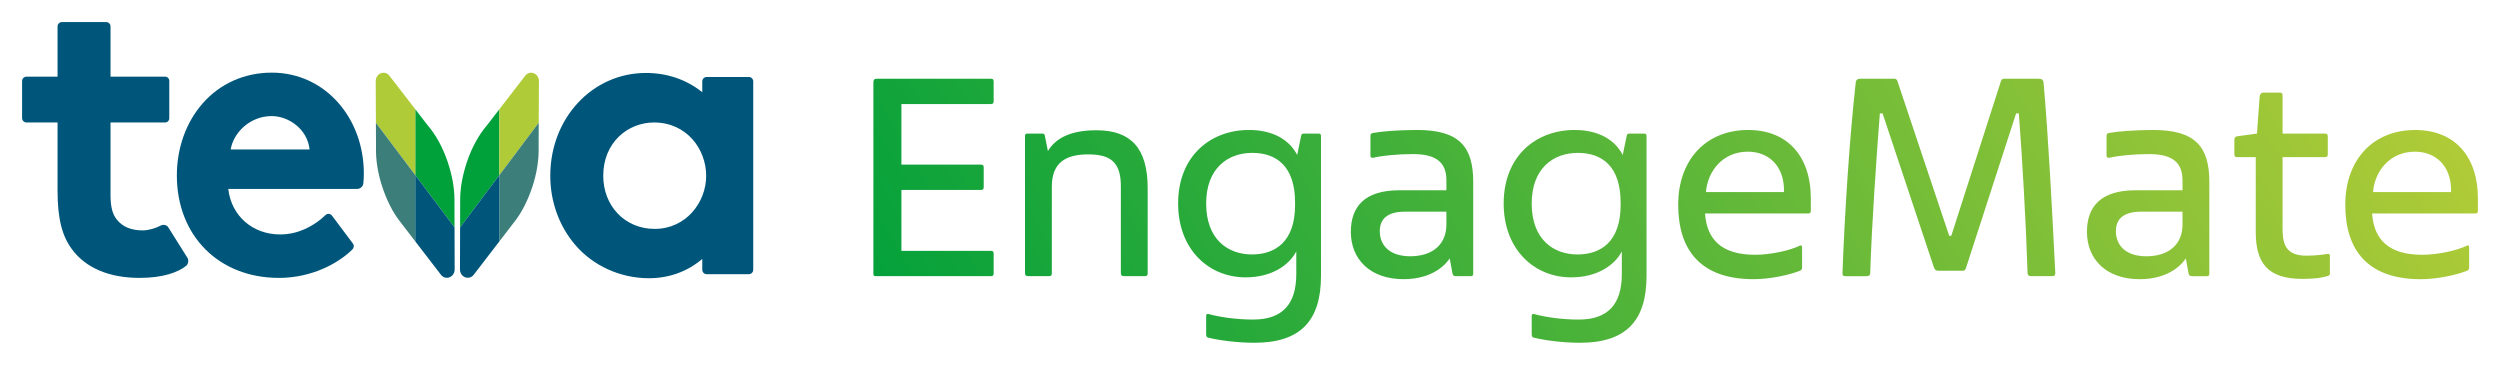
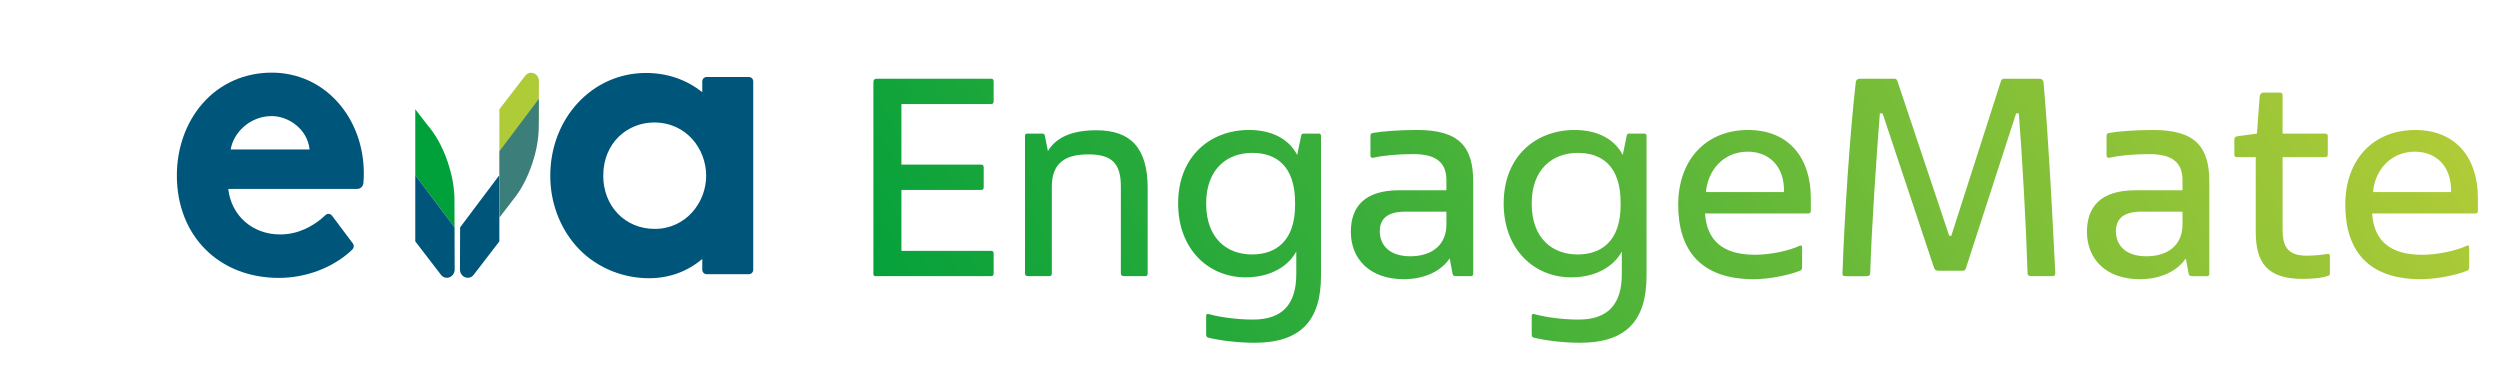
<svg xmlns="http://www.w3.org/2000/svg" id="Layer_1" viewBox="0 0 418 61">
  <defs>
    <style>.cls-1{fill:url(#linear-gradient);}.cls-2{fill:#00567a;}.cls-3{fill:#00a03b;}.cls-4{fill:#afcb37;}.cls-5{fill:#3c7e79;}</style>
    <linearGradient id="linear-gradient" x1="166.766" y1="94.272" x2="379.183" y2="-28.367" gradientUnits="userSpaceOnUse">
      <stop offset="0" stop-color="#00a03b" />
      <stop offset="1" stop-color="#afcb37" />
    </linearGradient>
  </defs>
  <g>
    <path class="cls-2" d="m117.419,13.612v1.81c-2.62-2.11-5.871-3.224-9.415-3.224-8.971,0-15.998,7.553-15.998,17.195,0,4.304,1.48,8.407,4.166,11.552,2.969,3.491,7.567,5.575,12.3,5.575,3.393,0,6.401-1.083,8.947-3.22v1.805c0,.408.327.738.73.738h7.063c.403,0,.73-.33.73-.738V13.612c0-.408-.327-.738-.73-.738h-7.063c-.403,0-.73.33-.73.738m.654,15.78c0,4.47-3.397,8.879-8.605,8.879-4.99,0-8.605-3.836-8.605-8.879,0-5.592,4.127-8.914,8.5-8.914,5.426,0,8.71,4.444,8.71,8.914" />
-     <path class="cls-2" d="m23.883,38.522c-1.981,0-3.399-.612-4.352-1.808-.716-.898-1.051-2.098-1.051-4.073v-12.163s9.129,0,9.129,0c.385,0,.697-.315.697-.705v-6.25c0-.389-.312-.704-.697-.704h-9.129s0-8.393,0-8.393c0-.407-.326-.738-.73-.738h-7.397c-.403,0-.73.331-.73.738v8.393s-5.198,0-5.198,0c-.403,0-.73.33-.73.738v6.183c0,.408.327.738.73.738h5.198s0,11.361,0,11.361c0,4.641.725,7.589,2.424,9.857,2.313,3.119,6.22,4.768,11.3,4.768,3.913,0,6.415-.935,7.765-2.007.389-.309.468-1.005.238-1.335-.187-.268-3.204-5.099-3.204-5.099-.273-.447-.853-.548-1.34-.28-.658.363-1.918.777-2.924.777" />
    <path class="cls-2" d="m45.434,12.144c-4.549,0-8.655,1.832-11.563,5.159-2.774,3.173-4.301,7.447-4.301,12.035,0,10.084,7.019,17.127,17.068,17.127,4.419,0,8.768-1.623,11.836-4.335.137-.121.298-.277.465-.446.258-.261.288-.673.067-.967-.791-1.054-2.614-3.483-3.504-4.668-.262-.349-.767-.393-1.08-.09-.202.194-.443.415-.696.622-1.451,1.186-3.798,2.618-6.888,2.618-4.618,0-8.171-3.126-8.67-7.614h21.549c.533,0,.983-.406,1.037-.943.042-.419.077-.971.077-1.641,0-4.515-1.533-8.729-4.318-11.867-2.855-3.218-6.79-4.99-11.078-4.99m0,7.266c2.774,0,5.961,2.132,6.33,5.585h-13.192c.417-2.705,3.132-5.585,6.861-5.585" />
    <g>
-       <path class="cls-3" d="m76.929,38.02l.014-4.712c.004-1.922.402-4.068,1.139-6.256.839-2.491,2.043-4.608,3.377-6.148l2.035-2.637v11.019s-6.565,8.735-6.565,8.735h0Z" />
      <path class="cls-4" d="m83.494,18.266l4.322-5.6c.349-.459.923-.619,1.438-.417.517.203.86.724.855,1.318l-.033,6.959-6.582,8.758v-11.019h0Z" />
-       <path class="cls-5" d="m90.076,20.527l-.019,3.999c.068,2.052-.273,4.415-1.08,6.81-.738,2.189-1.701,4.112-2.842,5.587l-2.641,3.437v-11.075s6.582-8.758,6.582-8.758h0Z" />
+       <path class="cls-5" d="m90.076,20.527c.068,2.052-.273,4.415-1.08,6.81-.738,2.189-1.701,4.112-2.842,5.587l-2.641,3.437v-11.075s6.582-8.758,6.582-8.758h0Z" />
      <path class="cls-2" d="m83.494,29.285v11.074s-4.292,5.585-4.292,5.585c-.35.458-.924.619-1.44.417-.516-.204-.86-.725-.855-1.318l.021-7.022,6.565-8.735h0Z" />
      <path class="cls-3" d="m75.998,38.02l-.014-4.712c-.004-1.922-.401-4.068-1.139-6.256-.839-2.491-2.043-4.608-3.377-6.148l-2.035-2.637v11.019s6.565,8.735,6.565,8.735h0Z" />
-       <path class="cls-4" d="m69.433,18.266l-4.322-5.6c-.349-.459-.922-.619-1.438-.417-.516.203-.86.724-.855,1.318l.033,6.959,6.582,8.758v-11.019h0Z" />
-       <path class="cls-5" d="m62.85,20.527l.019,3.999c-.068,2.052.273,4.415,1.08,6.81.738,2.189,1.701,4.112,2.842,5.587l2.641,3.437v-11.075s-6.582-8.758-6.582-8.758h0Z" />
      <path class="cls-2" d="m69.433,29.285v11.074s4.293,5.585,4.293,5.585c.35.458.923.619,1.439.417.516-.204.86-.725.855-1.318l-.021-7.022-6.565-8.735h0Z" />
    </g>
  </g>
  <path class="cls-1" d="m146.03,45.77V13.768c0-.454.202-.605.605-.605h19.05c.353,0,.454.151.454.504v3.225c0,.353-.101.504-.454.504h-14.968v10.13h13.305c.353,0,.454.151.454.504v3.225c0,.353-.101.504-.454.504h-13.305v10.18h14.968c.353,0,.454.151.454.504v3.225c0,.353-.101.504-.454.504h-19.252c-.302,0-.403-.101-.403-.403Zm45.862-14.313v14.212c0,.353-.101.504-.454.504h-3.477c-.403,0-.554-.151-.554-.504v-14.515c0-3.931-1.613-5.342-5.443-5.342s-6.098,1.411-6.098,5.393v14.464c0,.353-.101.504-.454.504h-3.477c-.403,0-.554-.151-.554-.504v-22.881c0-.353.101-.454.403-.454h2.469c.302,0,.403.101.454.403l.504,2.52c1.361-2.268,3.981-3.477,8.114-3.477,5.745,0,8.568,2.973,8.568,9.676Zm28.979-8.668v23.334c0,7.56-3.477,11.188-11.138,11.188-2.822,0-5.897-.403-7.711-.857-.252-.05-.353-.252-.353-.504v-3.125c0-.302.151-.403.454-.302,1.865.504,4.586.907,7.408.907,4.939,0,7.207-2.621,7.207-7.61v-3.78c-1.21,2.318-4.133,4.334-8.467,4.334-6.199,0-11.289-4.687-11.289-12.347,0-8.013,5.493-12.297,11.844-12.297,4.233,0,6.854,1.814,8.064,4.183l.655-3.175c.05-.302.151-.403.454-.403h2.469c.302,0,.403.101.403.454Zm-4.334,11.088c0-6.098-3.125-8.316-7.157-8.316-4.133,0-7.711,2.621-7.711,8.467,0,5.997,3.629,8.517,7.66,8.517,3.881,0,7.207-2.117,7.207-8.265v-.403Zm29.786-3.477v15.271c0,.403-.101.504-.403.504h-2.469c-.403,0-.554-.151-.605-.504l-.454-2.469c-1.361,2.016-4.032,3.477-7.711,3.477-5.645,0-8.82-3.377-8.82-7.912,0-4.183,2.268-6.955,8.114-6.955h7.862v-1.663c0-2.822-1.512-4.385-5.544-4.385-2.621,0-5.141.252-6.653.605-.353.05-.504-.05-.504-.353v-3.125c0-.403.05-.605.403-.655,1.26-.252,4.233-.504,7.408-.504,7.106,0,9.374,2.873,9.374,8.668Zm-4.485,4.989h-6.905c-3.024,0-4.233,1.26-4.233,3.276,0,2.318,1.613,4.183,5.09,4.183,3.83,0,6.048-2.066,6.048-5.292v-2.167Zm33.465-12.599v23.334c0,7.56-3.477,11.188-11.138,11.188-2.822,0-5.897-.403-7.711-.857-.252-.05-.353-.252-.353-.504v-3.125c0-.302.151-.403.454-.302,1.865.504,4.586.907,7.408.907,4.939,0,7.207-2.621,7.207-7.61v-3.78c-1.21,2.318-4.133,4.334-8.467,4.334-6.199,0-11.289-4.687-11.289-12.347,0-8.013,5.493-12.297,11.844-12.297,4.233,0,6.854,1.814,8.064,4.183l.655-3.175c.05-.302.151-.403.454-.403h2.469c.302,0,.403.101.403.454Zm-4.334,11.088c0-6.098-3.125-8.316-7.157-8.316-4.133,0-7.711,2.621-7.711,8.467,0,5.997,3.629,8.517,7.66,8.517,3.881,0,7.207-2.117,7.207-8.265v-.403Zm31.802-.655v1.966c0,.353-.101.504-.454.504h-17.236c.302,4.485,2.923,6.905,8.366,6.905,2.621,0,5.796-.706,7.459-1.512.302-.151.403,0,.403.302v3.276c0,.353-.101.504-.353.605-1.764.706-4.989,1.411-7.761,1.411-8.87,0-12.599-4.889-12.599-12.448s4.687-12.499,11.692-12.499c6.451,0,10.483,4.233,10.483,11.491Zm-17.538-1.109h13.053c.101-4.435-2.621-6.753-6.048-6.753-4.133,0-6.703,3.175-7.005,6.753Zm22.831,13.507c.353-9.878,1.21-22.931,2.218-31.851.05-.454.353-.605.806-.605h5.645c.302,0,.454.151.554.504l8.618,25.753h.353l8.265-25.753c.101-.353.252-.504.554-.504h5.796c.454,0,.756.151.806.605.806,8.92,1.462,21.873,1.966,31.851,0,.353-.101.554-.504.554h-3.477c-.504,0-.655-.202-.655-.554-.252-8.164-.907-19.655-1.462-26.66h-.454l-8.366,25.804c-.101.353-.252.504-.554.504h-4.032c-.454,0-.655-.151-.806-.605l-8.568-25.703h-.454c-.554,7.056-1.361,18.647-1.613,26.66,0,.353-.151.554-.655.554h-3.477c-.504,0-.504-.202-.504-.554Zm61.336-15.22v15.271c0,.403-.101.504-.403.504h-2.469c-.403,0-.554-.151-.605-.504l-.454-2.469c-1.361,2.016-4.032,3.477-7.711,3.477-5.645,0-8.82-3.377-8.82-7.912,0-4.183,2.268-6.955,8.114-6.955h7.862v-1.663c0-2.822-1.512-4.385-5.544-4.385-2.621,0-5.141.252-6.653.605-.353.05-.504-.05-.504-.353v-3.125c0-.403.05-.605.403-.655,1.26-.252,4.233-.504,7.408-.504,7.106,0,9.374,2.873,9.374,8.668Zm-4.485,4.989h-6.905c-3.024,0-4.233,1.26-4.233,3.276,0,2.318,1.613,4.183,5.09,4.183,3.83,0,6.048-2.066,6.048-5.292v-2.167Zm12.247,3.377v-12.499h-3.125c-.353,0-.454-.151-.454-.504v-2.318c0-.353.101-.605.454-.655l3.326-.454.454-6.199c.05-.403.252-.655.655-.655h2.721c.353,0,.454.151.454.504v6.35h7.106c.353,0,.454.151.454.504v2.923c0,.353-.101.504-.454.504h-7.106v12.095c0,2.721.756,4.385,4.032,4.385,1.26,0,2.721-.151,3.477-.302.252-.05.403.101.403.353v2.923c0,.202-.101.353-.302.403-.958.302-2.066.504-4.284.504-5.846,0-7.812-2.671-7.812-7.862Zm37.144-5.544v1.966c0,.353-.101.504-.454.504h-17.236c.302,4.485,2.923,6.905,8.366,6.905,2.621,0,5.796-.706,7.459-1.512.302-.151.403,0,.403.302v3.276c0,.353-.101.504-.353.605-1.764.706-4.989,1.411-7.761,1.411-8.87,0-12.599-4.889-12.599-12.448s4.687-12.499,11.692-12.499c6.451,0,10.483,4.233,10.483,11.491Zm-17.538-1.109h13.053c.101-4.435-2.621-6.753-6.048-6.753-4.133,0-6.703,3.175-7.005,6.753Z" />
</svg>